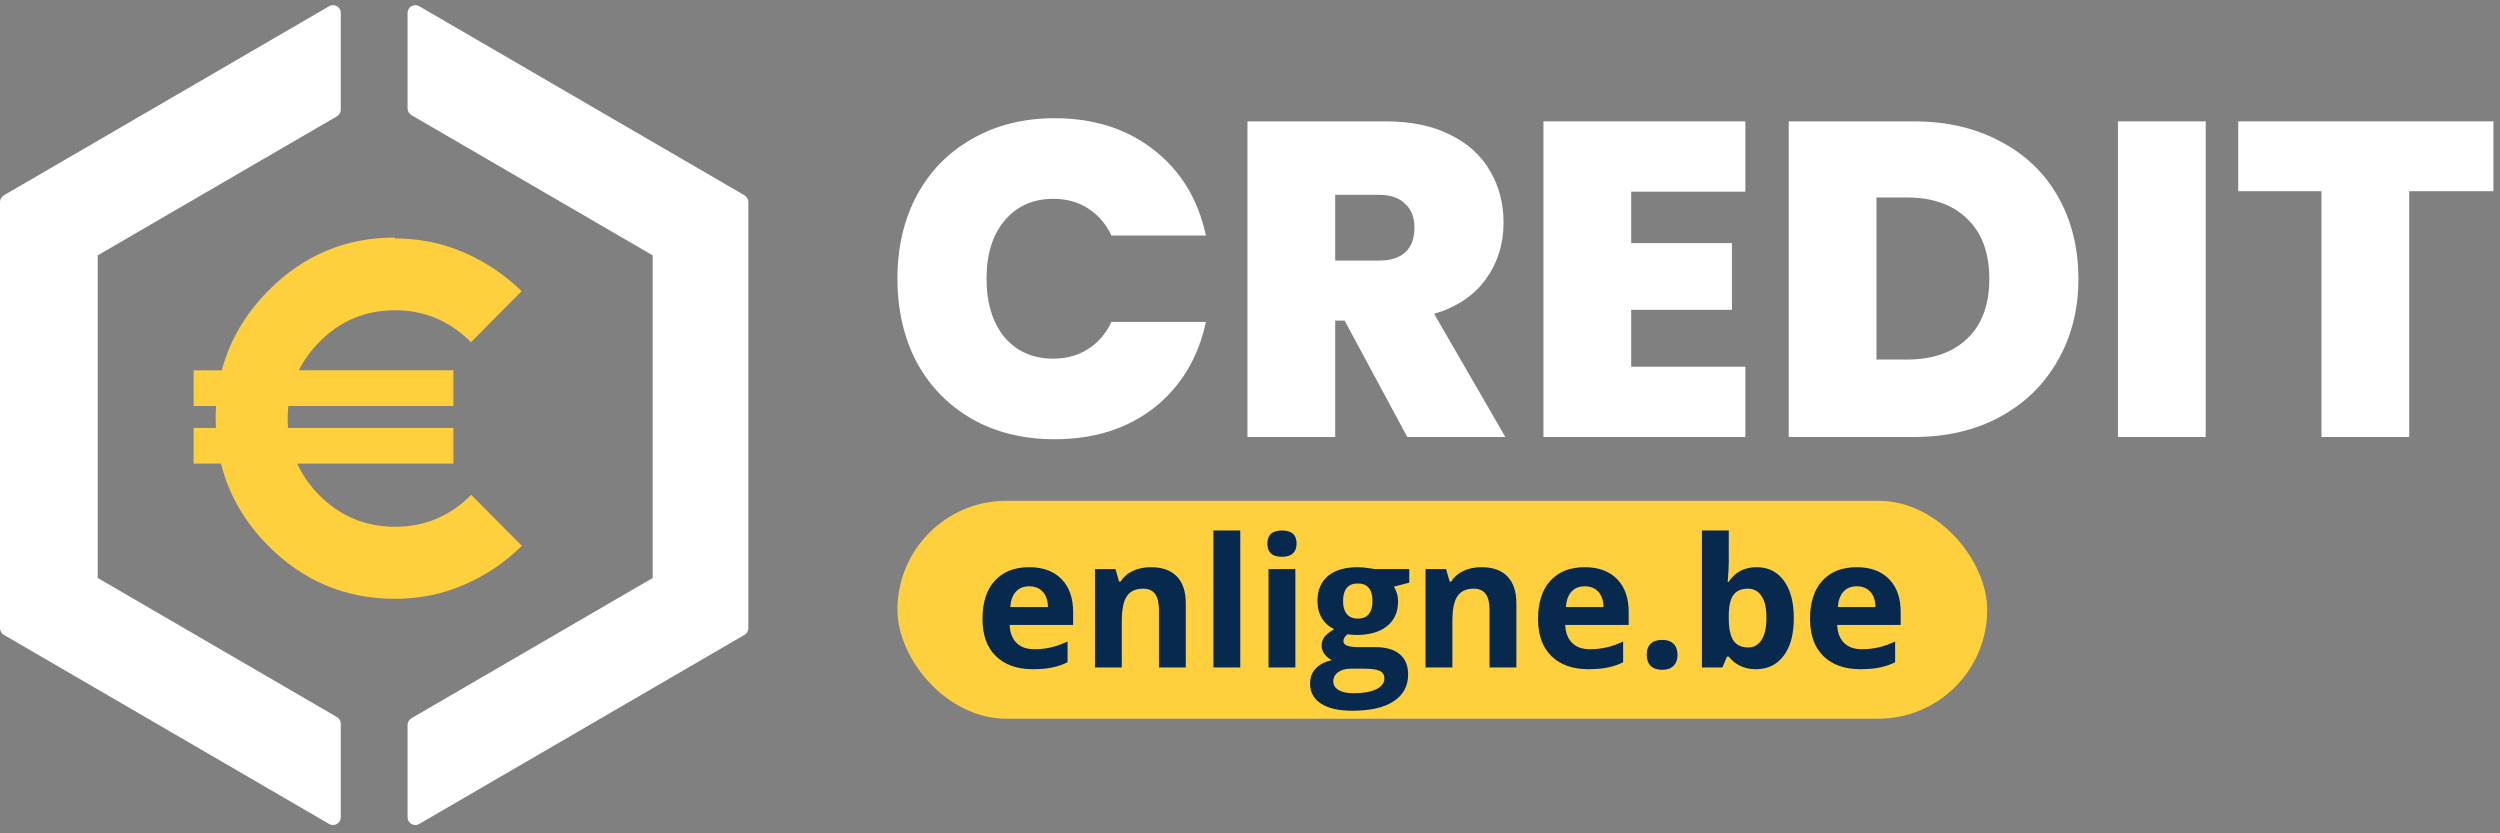
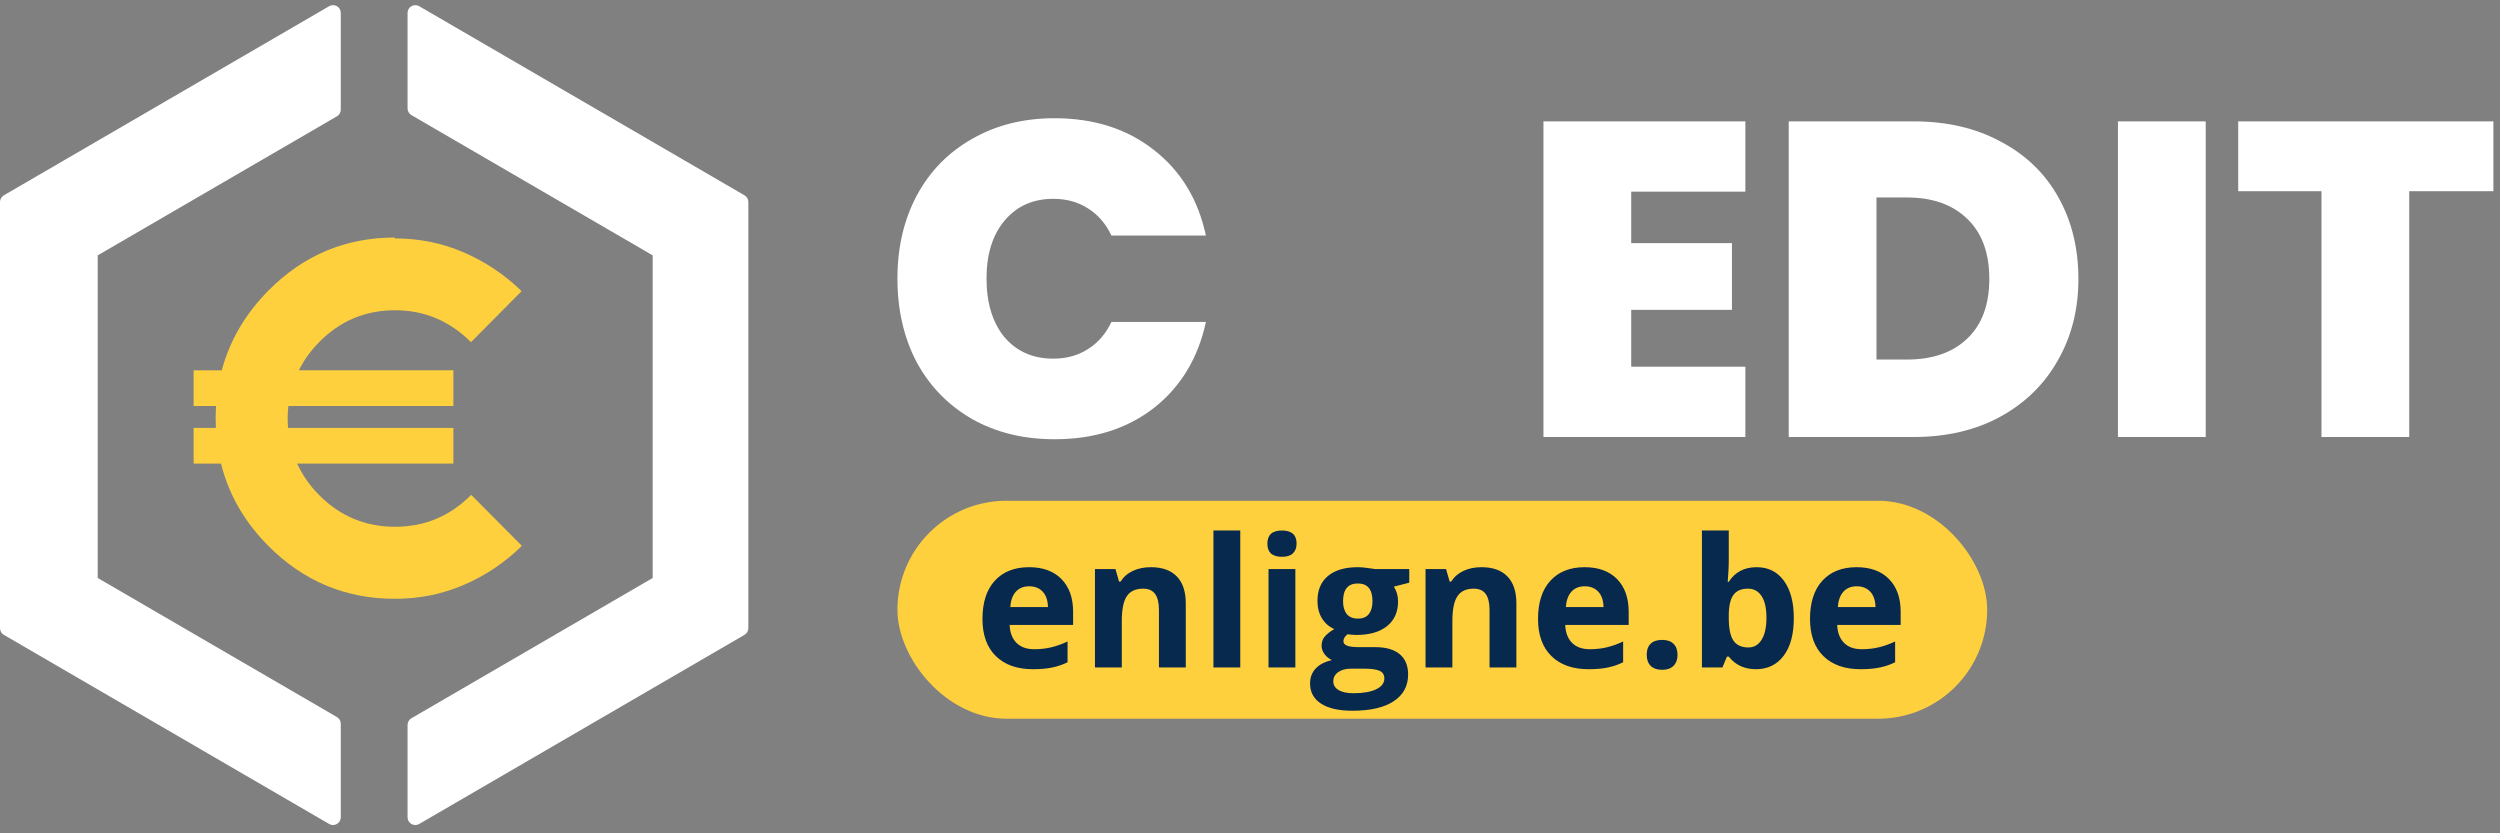
<svg xmlns="http://www.w3.org/2000/svg" width="195" height="65" viewBox="0 0 195 65" fill="none">
  <rect x="0" y="0" width="195" height="65" fill="#808080" stroke="none" />
  <g clip-path="url(#clip0_2104_118)">
    <g clip-path="url(#clip1_2104_118)">
-       <path fill-rule="evenodd" clip-rule="evenodd" d="M25.976 0.402C26.055 0.402 26.134 0.418 26.208 0.448C26.282 0.479 26.349 0.524 26.405 0.58C26.462 0.637 26.506 0.704 26.536 0.778C26.566 0.852 26.581 0.931 26.58 1.011V8.547C26.58 8.653 26.552 8.758 26.499 8.85C26.446 8.943 26.37 9.02 26.278 9.073L7.622 19.918V45.083L26.278 55.929C26.37 55.983 26.446 56.059 26.499 56.151C26.552 56.244 26.58 56.348 26.58 56.454V63.743C26.58 63.904 26.517 64.058 26.403 64.172C26.29 64.286 26.136 64.351 25.976 64.352C25.869 64.352 25.765 64.324 25.673 64.27L0.302 49.52C0.21 49.466 0.134 49.389 0.081 49.297C0.028 49.205 -0 49.1 3.39061e-07 48.993V15.76C3.39061e-07 15.543 0.116 15.343 0.302 15.234L25.673 0.484C25.765 0.431 25.869 0.402 25.976 0.402ZM32.394 0.402C32.499 0.402 32.603 0.43 32.697 0.484L58.069 15.233C58.161 15.287 58.237 15.364 58.29 15.456C58.343 15.549 58.371 15.653 58.371 15.76V48.993C58.371 49.1 58.343 49.204 58.29 49.296C58.237 49.389 58.161 49.465 58.069 49.519L32.697 64.27C32.605 64.324 32.5 64.352 32.394 64.353C32.287 64.353 32.182 64.325 32.09 64.271C31.998 64.218 31.922 64.141 31.869 64.049C31.816 63.956 31.789 63.851 31.79 63.745V56.549C31.79 56.332 31.906 56.131 32.092 56.023L50.909 45.083V19.918L32.092 8.979C32 8.925 31.924 8.848 31.871 8.756C31.818 8.664 31.79 8.559 31.79 8.452V1.011C31.79 0.85 31.854 0.696 31.967 0.582C32.08 0.468 32.234 0.403 32.394 0.402ZM65.2 23.985C65.2 19.529 66.787 15.65 69.914 12.457C73.037 9.268 76.773 7.733 81.18 7.733H81.539C83.639 7.77 85.637 8.2 87.482 9.013C89.393 9.849 91.135 11.027 92.621 12.489C92.723 12.59 92.78 12.727 92.781 12.871C92.782 13.014 92.726 13.152 92.626 13.254L88.237 17.706C88.188 17.755 88.13 17.795 88.066 17.822C88.002 17.849 87.933 17.863 87.864 17.863C87.794 17.863 87.725 17.849 87.661 17.823C87.597 17.796 87.539 17.757 87.49 17.708C85.751 15.962 83.661 15.077 81.28 15.077C78.829 15.077 76.799 15.936 75.074 17.704C73.366 19.456 72.499 21.576 72.499 24.004C72.499 26.45 73.366 28.569 75.072 30.301C76.78 32.033 78.868 32.912 81.28 32.912C83.726 32.912 85.762 32.051 87.507 30.282C87.555 30.232 87.614 30.192 87.678 30.165C87.743 30.138 87.812 30.124 87.882 30.124C87.952 30.124 88.021 30.138 88.085 30.165C88.15 30.192 88.208 30.232 88.257 30.282L92.644 34.733C92.745 34.835 92.801 34.973 92.8 35.116C92.8 35.259 92.742 35.396 92.641 35.497C91.16 36.972 89.417 38.158 87.501 38.995C85.568 39.846 83.468 40.278 81.261 40.278C76.861 40.278 73.044 38.668 69.916 35.495C66.787 32.32 65.2 28.448 65.2 23.983V23.985ZM95.324 7.653H105.224C108.46 7.653 111.403 8.84 113.513 10.994C115.716 13.244 116.613 15.423 116.613 18.514V19.479C116.613 21.794 116.028 23.583 114.591 25.657C113.377 27.407 112.329 28.064 110.589 28.773L117.116 39.047C117.167 39.128 117.196 39.222 117.2 39.318C117.203 39.414 117.181 39.51 117.136 39.594C117.092 39.679 117.026 39.749 116.945 39.799C116.864 39.849 116.771 39.875 116.676 39.876H109.231C109.143 39.875 109.057 39.853 108.981 39.81C108.904 39.767 108.839 39.706 108.792 39.632L101.971 28.979V39.339C101.972 39.409 101.959 39.478 101.933 39.542C101.907 39.607 101.869 39.666 101.82 39.716C101.771 39.766 101.713 39.806 101.649 39.833C101.585 39.86 101.516 39.875 101.447 39.876H95.344C95.204 39.874 95.069 39.817 94.971 39.717C94.872 39.616 94.818 39.481 94.819 39.34L94.8 8.189C94.8 8.048 94.856 7.911 94.954 7.811C95.002 7.761 95.06 7.722 95.123 7.694C95.187 7.667 95.255 7.654 95.324 7.653ZM101.952 22.631L105.793 22.649C106.868 22.649 107.39 22.417 108.217 21.571C108.948 20.826 109.272 19.942 109.272 18.708C109.272 17.549 108.996 16.849 108.213 16.032C107.441 15.227 105.969 14.94 104.847 14.94H101.952V22.631ZM120.532 7.653H139.068C139.361 7.653 139.6 7.893 139.6 8.19V14.412C139.6 14.482 139.586 14.552 139.56 14.617C139.533 14.682 139.494 14.741 139.444 14.79C139.395 14.84 139.336 14.88 139.271 14.907C139.206 14.934 139.137 14.948 139.067 14.948H127.256V20.116H135.982C136.276 20.116 136.514 20.357 136.514 20.653V26.876C136.515 26.946 136.501 27.015 136.474 27.081C136.448 27.145 136.409 27.205 136.359 27.255C136.31 27.304 136.251 27.344 136.186 27.371C136.121 27.398 136.051 27.412 135.981 27.412H127.256V32.56H139.067C139.361 32.56 139.6 32.8 139.6 33.097V39.339C139.6 39.409 139.587 39.479 139.56 39.544C139.533 39.609 139.494 39.668 139.445 39.718C139.395 39.768 139.336 39.807 139.271 39.834C139.206 39.861 139.137 39.875 139.067 39.876H120.533C120.463 39.875 120.394 39.861 120.329 39.834C120.264 39.807 120.205 39.767 120.156 39.718C120.107 39.668 120.068 39.608 120.041 39.544C120.014 39.479 120.001 39.409 120.001 39.339V8.189C120.001 7.892 120.24 7.651 120.533 7.651L120.532 7.653ZM142.53 7.672L150.126 7.652C154.588 7.652 158.706 9.338 161.722 12.399C164.444 15.16 166.003 19.314 166 23.797C165.997 28.268 164.437 32.406 161.722 35.15C158.699 38.197 154.58 39.876 150.126 39.876H142.53C142.46 39.875 142.391 39.861 142.326 39.834C142.261 39.806 142.203 39.767 142.153 39.717C142.104 39.667 142.065 39.608 142.039 39.542C142.013 39.477 141.999 39.408 142 39.338V8.21C141.999 8.14 142.013 8.07 142.039 8.005C142.065 7.94 142.104 7.881 142.153 7.831C142.203 7.781 142.261 7.741 142.326 7.714C142.391 7.687 142.46 7.673 142.53 7.672ZM149.224 14.942V32.547H150.163C152.766 32.547 154.874 31.747 156.43 30.169C157.987 28.591 158.774 26.432 158.774 23.754C158.774 21.089 157.98 18.931 156.411 17.34C154.859 15.748 152.738 14.942 150.107 14.942H149.224ZM168.528 7.653H174.672C174.813 7.655 174.948 7.712 175.047 7.813C175.146 7.913 175.201 8.049 175.2 8.19V39.339C175.201 39.48 175.146 39.616 175.047 39.717C174.947 39.817 174.812 39.874 174.671 39.876H168.528C168.387 39.874 168.252 39.817 168.153 39.716C168.054 39.616 167.999 39.48 168 39.339V8.189C167.999 8.048 168.054 7.912 168.153 7.811C168.252 7.71 168.387 7.653 168.528 7.651V7.653ZM178.126 7.653H199.474C199.764 7.653 200 7.893 200 8.19V14.412C200.001 14.553 199.947 14.688 199.848 14.789C199.749 14.889 199.615 14.946 199.474 14.948H192.379V39.339C192.38 39.48 192.326 39.615 192.228 39.716C192.129 39.816 191.995 39.874 191.854 39.876H185.746C185.605 39.874 185.471 39.816 185.372 39.716C185.274 39.615 185.22 39.48 185.221 39.339V14.948H178.126C178.056 14.947 177.987 14.933 177.923 14.905C177.859 14.878 177.8 14.838 177.752 14.788C177.703 14.739 177.664 14.68 177.638 14.615C177.612 14.55 177.599 14.481 177.6 14.411V8.189C177.6 7.893 177.836 7.653 178.126 7.653Z" fill="white" />
+       <path fill-rule="evenodd" clip-rule="evenodd" d="M25.976 0.402C26.055 0.402 26.134 0.418 26.208 0.448C26.282 0.479 26.349 0.524 26.405 0.58C26.462 0.637 26.506 0.704 26.536 0.778C26.566 0.852 26.581 0.931 26.58 1.011V8.547C26.58 8.653 26.552 8.758 26.499 8.85C26.446 8.943 26.37 9.02 26.278 9.073L7.622 19.918V45.083L26.278 55.929C26.37 55.983 26.446 56.059 26.499 56.151C26.552 56.244 26.58 56.348 26.58 56.454V63.743C26.58 63.904 26.517 64.058 26.403 64.172C26.29 64.286 26.136 64.351 25.976 64.352C25.869 64.352 25.765 64.324 25.673 64.27L0.302 49.52C0.21 49.466 0.134 49.389 0.081 49.297C0.028 49.205 -0 49.1 3.39061e-07 48.993V15.76C3.39061e-07 15.543 0.116 15.343 0.302 15.234L25.673 0.484C25.765 0.431 25.869 0.402 25.976 0.402ZM32.394 0.402C32.499 0.402 32.603 0.43 32.697 0.484L58.069 15.233C58.161 15.287 58.237 15.364 58.29 15.456C58.343 15.549 58.371 15.653 58.371 15.76V48.993C58.371 49.1 58.343 49.204 58.29 49.296C58.237 49.389 58.161 49.465 58.069 49.519L32.697 64.27C32.605 64.324 32.5 64.352 32.394 64.353C32.287 64.353 32.182 64.325 32.09 64.271C31.998 64.218 31.922 64.141 31.869 64.049C31.816 63.956 31.789 63.851 31.79 63.745V56.549C31.79 56.332 31.906 56.131 32.092 56.023L50.909 45.083V19.918L32.092 8.979C32 8.925 31.924 8.848 31.871 8.756C31.818 8.664 31.79 8.559 31.79 8.452V1.011C31.79 0.85 31.854 0.696 31.967 0.582C32.08 0.468 32.234 0.403 32.394 0.402ZM65.2 23.985C65.2 19.529 66.787 15.65 69.914 12.457C73.037 9.268 76.773 7.733 81.18 7.733H81.539C83.639 7.77 85.637 8.2 87.482 9.013C89.393 9.849 91.135 11.027 92.621 12.489C92.723 12.59 92.78 12.727 92.781 12.871C92.782 13.014 92.726 13.152 92.626 13.254L88.237 17.706C88.188 17.755 88.13 17.795 88.066 17.822C88.002 17.849 87.933 17.863 87.864 17.863C87.794 17.863 87.725 17.849 87.661 17.823C87.597 17.796 87.539 17.757 87.49 17.708C85.751 15.962 83.661 15.077 81.28 15.077C78.829 15.077 76.799 15.936 75.074 17.704C73.366 19.456 72.499 21.576 72.499 24.004C72.499 26.45 73.366 28.569 75.072 30.301C76.78 32.033 78.868 32.912 81.28 32.912C83.726 32.912 85.762 32.051 87.507 30.282C87.555 30.232 87.614 30.192 87.678 30.165C87.743 30.138 87.812 30.124 87.882 30.124C87.952 30.124 88.021 30.138 88.085 30.165C88.15 30.192 88.208 30.232 88.257 30.282L92.644 34.733C92.745 34.835 92.801 34.973 92.8 35.116C92.8 35.259 92.742 35.396 92.641 35.497C91.16 36.972 89.417 38.158 87.501 38.995C85.568 39.846 83.468 40.278 81.261 40.278C76.861 40.278 73.044 38.668 69.916 35.495C66.787 32.32 65.2 28.448 65.2 23.983V23.985ZM95.324 7.653H105.224C108.46 7.653 111.403 8.84 113.513 10.994C115.716 13.244 116.613 15.423 116.613 18.514V19.479C116.613 21.794 116.028 23.583 114.591 25.657C113.377 27.407 112.329 28.064 110.589 28.773L117.116 39.047C117.167 39.128 117.196 39.222 117.2 39.318C117.203 39.414 117.181 39.51 117.136 39.594C116.864 39.849 116.771 39.875 116.676 39.876H109.231C109.143 39.875 109.057 39.853 108.981 39.81C108.904 39.767 108.839 39.706 108.792 39.632L101.971 28.979V39.339C101.972 39.409 101.959 39.478 101.933 39.542C101.907 39.607 101.869 39.666 101.82 39.716C101.771 39.766 101.713 39.806 101.649 39.833C101.585 39.86 101.516 39.875 101.447 39.876H95.344C95.204 39.874 95.069 39.817 94.971 39.717C94.872 39.616 94.818 39.481 94.819 39.34L94.8 8.189C94.8 8.048 94.856 7.911 94.954 7.811C95.002 7.761 95.06 7.722 95.123 7.694C95.187 7.667 95.255 7.654 95.324 7.653ZM101.952 22.631L105.793 22.649C106.868 22.649 107.39 22.417 108.217 21.571C108.948 20.826 109.272 19.942 109.272 18.708C109.272 17.549 108.996 16.849 108.213 16.032C107.441 15.227 105.969 14.94 104.847 14.94H101.952V22.631ZM120.532 7.653H139.068C139.361 7.653 139.6 7.893 139.6 8.19V14.412C139.6 14.482 139.586 14.552 139.56 14.617C139.533 14.682 139.494 14.741 139.444 14.79C139.395 14.84 139.336 14.88 139.271 14.907C139.206 14.934 139.137 14.948 139.067 14.948H127.256V20.116H135.982C136.276 20.116 136.514 20.357 136.514 20.653V26.876C136.515 26.946 136.501 27.015 136.474 27.081C136.448 27.145 136.409 27.205 136.359 27.255C136.31 27.304 136.251 27.344 136.186 27.371C136.121 27.398 136.051 27.412 135.981 27.412H127.256V32.56H139.067C139.361 32.56 139.6 32.8 139.6 33.097V39.339C139.6 39.409 139.587 39.479 139.56 39.544C139.533 39.609 139.494 39.668 139.445 39.718C139.395 39.768 139.336 39.807 139.271 39.834C139.206 39.861 139.137 39.875 139.067 39.876H120.533C120.463 39.875 120.394 39.861 120.329 39.834C120.264 39.807 120.205 39.767 120.156 39.718C120.107 39.668 120.068 39.608 120.041 39.544C120.014 39.479 120.001 39.409 120.001 39.339V8.189C120.001 7.892 120.24 7.651 120.533 7.651L120.532 7.653ZM142.53 7.672L150.126 7.652C154.588 7.652 158.706 9.338 161.722 12.399C164.444 15.16 166.003 19.314 166 23.797C165.997 28.268 164.437 32.406 161.722 35.15C158.699 38.197 154.58 39.876 150.126 39.876H142.53C142.46 39.875 142.391 39.861 142.326 39.834C142.261 39.806 142.203 39.767 142.153 39.717C142.104 39.667 142.065 39.608 142.039 39.542C142.013 39.477 141.999 39.408 142 39.338V8.21C141.999 8.14 142.013 8.07 142.039 8.005C142.065 7.94 142.104 7.881 142.153 7.831C142.203 7.781 142.261 7.741 142.326 7.714C142.391 7.687 142.46 7.673 142.53 7.672ZM149.224 14.942V32.547H150.163C152.766 32.547 154.874 31.747 156.43 30.169C157.987 28.591 158.774 26.432 158.774 23.754C158.774 21.089 157.98 18.931 156.411 17.34C154.859 15.748 152.738 14.942 150.107 14.942H149.224ZM168.528 7.653H174.672C174.813 7.655 174.948 7.712 175.047 7.813C175.146 7.913 175.201 8.049 175.2 8.19V39.339C175.201 39.48 175.146 39.616 175.047 39.717C174.947 39.817 174.812 39.874 174.671 39.876H168.528C168.387 39.874 168.252 39.817 168.153 39.716C168.054 39.616 167.999 39.48 168 39.339V8.189C167.999 8.048 168.054 7.912 168.153 7.811C168.252 7.71 168.387 7.653 168.528 7.651V7.653ZM178.126 7.653H199.474C199.764 7.653 200 7.893 200 8.19V14.412C200.001 14.553 199.947 14.688 199.848 14.789C199.749 14.889 199.615 14.946 199.474 14.948H192.379V39.339C192.38 39.48 192.326 39.615 192.228 39.716C192.129 39.816 191.995 39.874 191.854 39.876H185.746C185.605 39.874 185.471 39.816 185.372 39.716C185.274 39.615 185.22 39.48 185.221 39.339V14.948H178.126C178.056 14.947 177.987 14.933 177.923 14.905C177.859 14.878 177.8 14.838 177.752 14.788C177.703 14.739 177.664 14.68 177.638 14.615C177.612 14.55 177.599 14.481 177.6 14.411V8.189C177.6 7.893 177.836 7.653 178.126 7.653Z" fill="white" />
      <path fill-rule="evenodd" clip-rule="evenodd" d="M20.925 22.678C19.122 24.504 17.914 26.574 17.3 28.884H15.104V31.666H16.854C16.835 31.985 16.821 32.308 16.821 32.633C16.821 32.884 16.828 33.132 16.84 33.378H15.104V36.161H17.24C17.834 38.561 19.064 40.701 20.925 42.574C23.654 45.323 26.951 46.706 30.797 46.706C32.72 46.706 34.522 46.343 36.222 45.601C37.892 44.88 39.411 43.854 40.703 42.574L36.754 38.599C35.107 40.259 33.132 41.088 30.814 41.088C28.497 41.088 26.522 40.259 24.892 38.615C24.18 37.906 23.599 37.075 23.179 36.161H35.364V33.378H22.469C22.448 33.136 22.437 32.894 22.436 32.652C22.436 32.315 22.458 31.989 22.493 31.666H35.364V28.883H23.308C23.718 28.073 24.252 27.332 24.891 26.688C26.522 25.028 28.497 24.199 30.814 24.199C33.098 24.199 35.072 25.028 36.737 26.688L40.685 22.711C39.389 21.443 37.87 20.423 36.206 19.703C34.505 18.959 32.703 18.596 30.78 18.596L30.797 18.528C26.952 18.528 23.654 19.912 20.925 22.678Z" fill="#FFD03E" />
    </g>
  </g>
  <path d="M194.486 9.467V14.914H187.92V34.086H181.076V14.914H174.581V9.467H194.486Z" fill="white" />
  <path d="M172.045 9.467V34.086H165.2V9.467H172.045Z" fill="white" />
  <path d="M149.264 9.467C151.848 9.467 154.106 9.99 156.039 11.038C157.994 12.062 159.496 13.506 160.543 15.368C161.591 17.231 162.115 19.361 162.115 21.759C162.115 24.134 161.579 26.252 160.508 28.114C159.461 29.977 157.959 31.444 156.004 32.514C154.071 33.562 151.825 34.086 149.264 34.086H139.521V9.467H149.264ZM148.74 28.045C150.742 28.045 152.314 27.497 153.454 26.403C154.595 25.309 155.166 23.761 155.166 21.759C155.166 19.733 154.595 18.174 153.454 17.079C152.314 15.962 150.742 15.403 148.74 15.403H146.365V28.045H148.74Z" fill="white" />
  <path d="M127.234 14.949V18.965H135.091V24.168H127.234V28.603H136.139V34.086H120.389V9.467H136.139V14.949H127.234Z" fill="white" />
-   <path d="M109.769 34.086L104.88 25.006H104.146V34.086H97.302V9.467H108.092C110.071 9.467 111.747 9.816 113.121 10.514C114.495 11.189 115.531 12.132 116.229 13.343C116.927 14.53 117.277 15.869 117.277 17.359C117.277 19.035 116.811 20.513 115.88 21.794C114.972 23.051 113.633 23.947 111.864 24.483L117.416 34.086H109.769ZM104.146 20.327H107.534C108.465 20.327 109.163 20.106 109.629 19.664C110.095 19.221 110.327 18.581 110.327 17.743C110.327 16.951 110.083 16.334 109.594 15.892C109.128 15.427 108.442 15.194 107.534 15.194H104.146V20.327Z" fill="white" />
  <path d="M70 21.724C70 19.303 70.501 17.149 71.502 15.264C72.526 13.354 73.969 11.876 75.832 10.829C77.694 9.758 79.836 9.222 82.257 9.222C85.33 9.222 87.915 10.049 90.01 11.702C92.105 13.331 93.455 15.555 94.061 18.372H86.692C86.25 17.44 85.633 16.73 84.841 16.241C84.073 15.752 83.177 15.508 82.153 15.508C80.57 15.508 79.301 16.078 78.346 17.219C77.415 18.337 76.949 19.838 76.949 21.724C76.949 23.633 77.415 25.158 78.346 26.299C79.301 27.416 80.57 27.975 82.153 27.975C83.177 27.975 84.073 27.73 84.841 27.241C85.633 26.753 86.25 26.043 86.692 25.111H94.061C93.455 27.928 92.105 30.163 90.01 31.816C87.915 33.446 85.33 34.261 82.257 34.261C79.836 34.261 77.694 33.737 75.832 32.689C73.969 31.618 72.526 30.14 71.502 28.254C70.501 26.345 70 24.168 70 21.724Z" fill="white" />
  <rect x="70" y="39.06" width="85" height="17" rx="8.5" fill="#FFD03E" />
  <path d="M80.277 45.731C79.833 45.731 79.485 45.873 79.234 46.156C78.982 46.435 78.838 46.834 78.801 47.351H81.74C81.73 46.834 81.595 46.435 81.335 46.156C81.074 45.873 80.721 45.731 80.277 45.731ZM80.572 52.198C79.337 52.198 78.371 51.857 77.675 51.175C76.98 50.493 76.632 49.527 76.632 48.278C76.632 46.992 76.952 45.998 77.593 45.298C78.238 44.593 79.128 44.241 80.263 44.241C81.348 44.241 82.193 44.55 82.797 45.168C83.401 45.785 83.703 46.639 83.703 47.728V48.745H78.753C78.776 49.34 78.952 49.804 79.282 50.138C79.611 50.472 80.073 50.639 80.668 50.639C81.131 50.639 81.568 50.591 81.98 50.495C82.392 50.399 82.822 50.246 83.27 50.035V51.656C82.904 51.839 82.513 51.974 82.097 52.06C81.68 52.152 81.172 52.198 80.572 52.198ZM92.491 52.06H90.397V47.577C90.397 47.024 90.299 46.609 90.102 46.335C89.905 46.056 89.591 45.916 89.161 45.916C88.575 45.916 88.152 46.113 87.891 46.506C87.63 46.895 87.5 47.543 87.5 48.449V52.06H85.406V44.385H87.005L87.287 45.367H87.403C87.637 44.996 87.957 44.717 88.365 44.529C88.777 44.337 89.243 44.241 89.765 44.241C90.658 44.241 91.335 44.483 91.797 44.968C92.26 45.449 92.491 46.145 92.491 47.056V52.06ZM96.741 52.06H94.647V41.378H96.741V52.06ZM98.855 42.401C98.855 41.719 99.235 41.378 99.995 41.378C100.755 41.378 101.134 41.719 101.134 42.401C101.134 42.726 101.038 42.98 100.846 43.163C100.658 43.341 100.375 43.431 99.995 43.431C99.235 43.431 98.855 43.087 98.855 42.401ZM101.038 52.06H98.944V44.385H101.038V52.06ZM109.922 44.385V45.449L108.721 45.758C108.941 46.101 109.05 46.486 109.05 46.911C109.05 47.735 108.762 48.378 108.185 48.841C107.613 49.298 106.817 49.527 105.796 49.527L105.419 49.507L105.11 49.472C104.894 49.637 104.787 49.82 104.787 50.022C104.787 50.324 105.171 50.475 105.94 50.475H107.245C108.087 50.475 108.728 50.655 109.167 51.017C109.611 51.379 109.833 51.91 109.833 52.61C109.833 53.507 109.458 54.203 108.707 54.697C107.961 55.191 106.888 55.438 105.487 55.438C104.416 55.438 103.597 55.251 103.029 54.875C102.466 54.505 102.185 53.983 102.185 53.31C102.185 52.848 102.329 52.461 102.617 52.15C102.906 51.839 103.329 51.617 103.888 51.484C103.672 51.392 103.485 51.244 103.325 51.038C103.164 50.827 103.084 50.605 103.084 50.372C103.084 50.079 103.169 49.836 103.338 49.644C103.508 49.447 103.753 49.255 104.073 49.067C103.67 48.893 103.35 48.614 103.112 48.23C102.878 47.845 102.762 47.392 102.762 46.87C102.762 46.033 103.034 45.385 103.579 44.927C104.123 44.47 104.901 44.241 105.913 44.241C106.128 44.241 106.382 44.261 106.675 44.303C106.972 44.339 107.162 44.367 107.245 44.385H109.922ZM103.997 53.145C103.997 53.434 104.135 53.66 104.409 53.825C104.688 53.99 105.078 54.072 105.576 54.072C106.327 54.072 106.915 53.969 107.341 53.763C107.767 53.557 107.979 53.276 107.979 52.919C107.979 52.63 107.853 52.431 107.602 52.321C107.35 52.212 106.961 52.157 106.435 52.157H105.35C104.965 52.157 104.643 52.246 104.382 52.424C104.126 52.608 103.997 52.848 103.997 53.145ZM104.759 46.898C104.759 47.314 104.853 47.644 105.041 47.886C105.233 48.129 105.524 48.25 105.913 48.25C106.306 48.25 106.595 48.129 106.778 47.886C106.961 47.644 107.053 47.314 107.053 46.898C107.053 45.973 106.673 45.511 105.913 45.511C105.144 45.511 104.759 45.973 104.759 46.898ZM118.278 52.06H116.184V47.577C116.184 47.024 116.085 46.609 115.888 46.335C115.692 46.056 115.378 45.916 114.948 45.916C114.362 45.916 113.939 46.113 113.678 46.506C113.417 46.895 113.286 47.543 113.286 48.449V52.06H111.192V44.385H112.792L113.074 45.367H113.19C113.424 44.996 113.744 44.717 114.151 44.529C114.563 44.337 115.03 44.241 115.552 44.241C116.444 44.241 117.122 44.483 117.584 44.968C118.046 45.449 118.278 46.145 118.278 47.056V52.06ZM123.612 45.731C123.168 45.731 122.82 45.873 122.568 46.156C122.317 46.435 122.173 46.834 122.136 47.351H125.074C125.065 46.834 124.93 46.435 124.669 46.156C124.408 45.873 124.056 45.731 123.612 45.731ZM123.907 52.198C122.671 52.198 121.706 51.857 121.01 51.175C120.314 50.493 119.966 49.527 119.966 48.278C119.966 46.992 120.287 45.998 120.928 45.298C121.573 44.593 122.463 44.241 123.598 44.241C124.683 44.241 125.527 44.55 126.132 45.168C126.736 45.785 127.038 46.639 127.038 47.728V48.745H122.088C122.111 49.34 122.287 49.804 122.617 50.138C122.946 50.472 123.408 50.639 124.003 50.639C124.466 50.639 124.903 50.591 125.315 50.495C125.727 50.399 126.157 50.246 126.605 50.035V51.656C126.239 51.839 125.848 51.974 125.431 52.06C125.015 52.152 124.507 52.198 123.907 52.198ZM128.445 51.079C128.445 50.694 128.548 50.404 128.754 50.207C128.96 50.01 129.26 49.912 129.654 49.912C130.034 49.912 130.326 50.012 130.532 50.214C130.743 50.415 130.848 50.703 130.848 51.079C130.848 51.44 130.743 51.726 130.532 51.937C130.322 52.143 130.029 52.246 129.654 52.246C129.269 52.246 128.972 52.145 128.761 51.944C128.551 51.738 128.445 51.45 128.445 51.079ZM137.02 44.241C137.927 44.241 138.636 44.596 139.149 45.305C139.661 46.01 139.917 46.978 139.917 48.209C139.917 49.477 139.652 50.459 139.121 51.154C138.595 51.85 137.876 52.198 136.965 52.198C136.064 52.198 135.357 51.871 134.844 51.216H134.7L134.35 52.06H132.75V41.378H134.844V43.863C134.844 44.179 134.816 44.685 134.762 45.38H134.844C135.334 44.621 136.059 44.241 137.02 44.241ZM136.347 45.916C135.83 45.916 135.453 46.076 135.215 46.397C134.977 46.712 134.853 47.236 134.844 47.969V48.195C134.844 49.019 134.965 49.61 135.208 49.967C135.455 50.324 135.844 50.502 136.375 50.502C136.805 50.502 137.146 50.305 137.398 49.912C137.654 49.514 137.782 48.937 137.782 48.182C137.782 47.426 137.654 46.861 137.398 46.486C137.142 46.106 136.791 45.916 136.347 45.916ZM144.826 45.731C144.382 45.731 144.034 45.873 143.783 46.156C143.531 46.435 143.387 46.834 143.35 47.351H146.289C146.279 46.834 146.144 46.435 145.884 46.156C145.623 45.873 145.27 45.731 144.826 45.731ZM145.122 52.198C143.886 52.198 142.92 51.857 142.224 51.175C141.529 50.493 141.181 49.527 141.181 48.278C141.181 46.992 141.501 45.998 142.142 45.298C142.787 44.593 143.677 44.241 144.813 44.241C145.897 44.241 146.742 44.55 147.346 45.168C147.95 45.785 148.252 46.639 148.252 47.728V48.745H143.302C143.325 49.34 143.501 49.804 143.831 50.138C144.16 50.472 144.623 50.639 145.218 50.639C145.68 50.639 146.117 50.591 146.529 50.495C146.941 50.399 147.371 50.246 147.82 50.035V51.656C147.453 51.839 147.062 51.974 146.646 52.06C146.229 52.152 145.721 52.198 145.122 52.198Z" fill="#08294E" />
  <defs>
    <clipPath id="clip0_2104_118">
      <rect width="60" height="64.444" fill="white" />
    </clipPath>
    <clipPath id="clip1_2104_118">
      <rect width="200" height="64.444" fill="white" />
    </clipPath>
  </defs>
</svg>